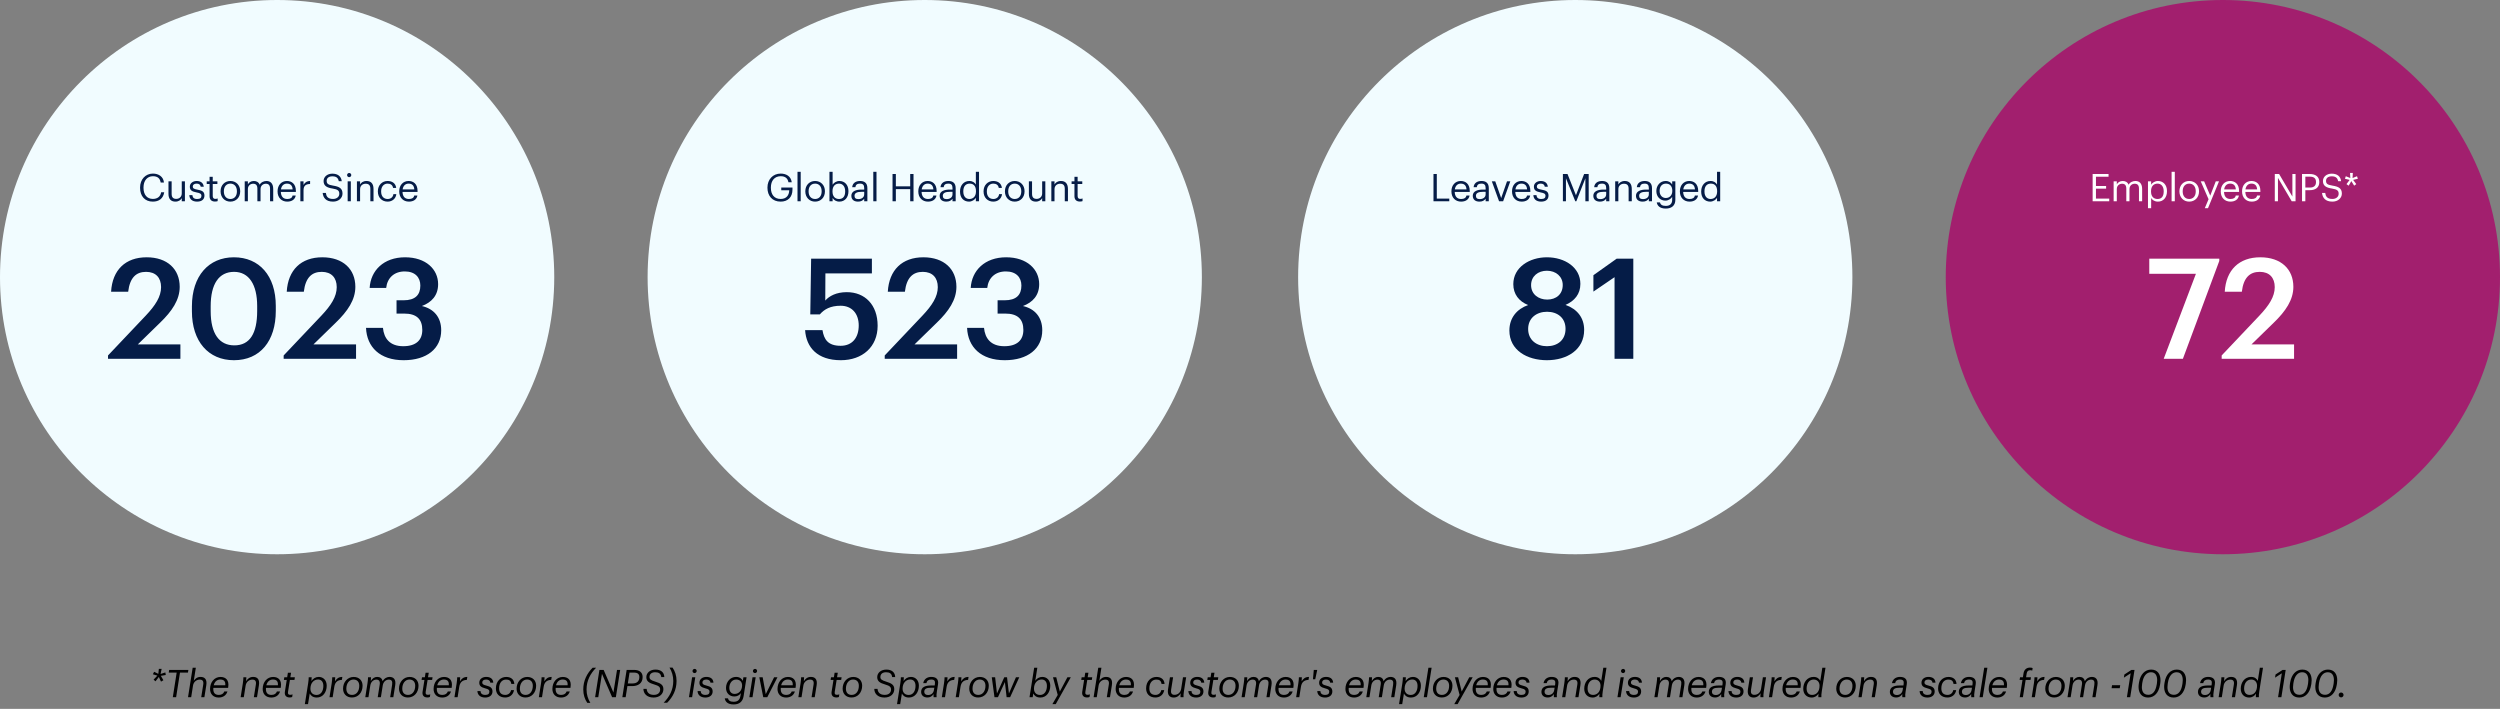
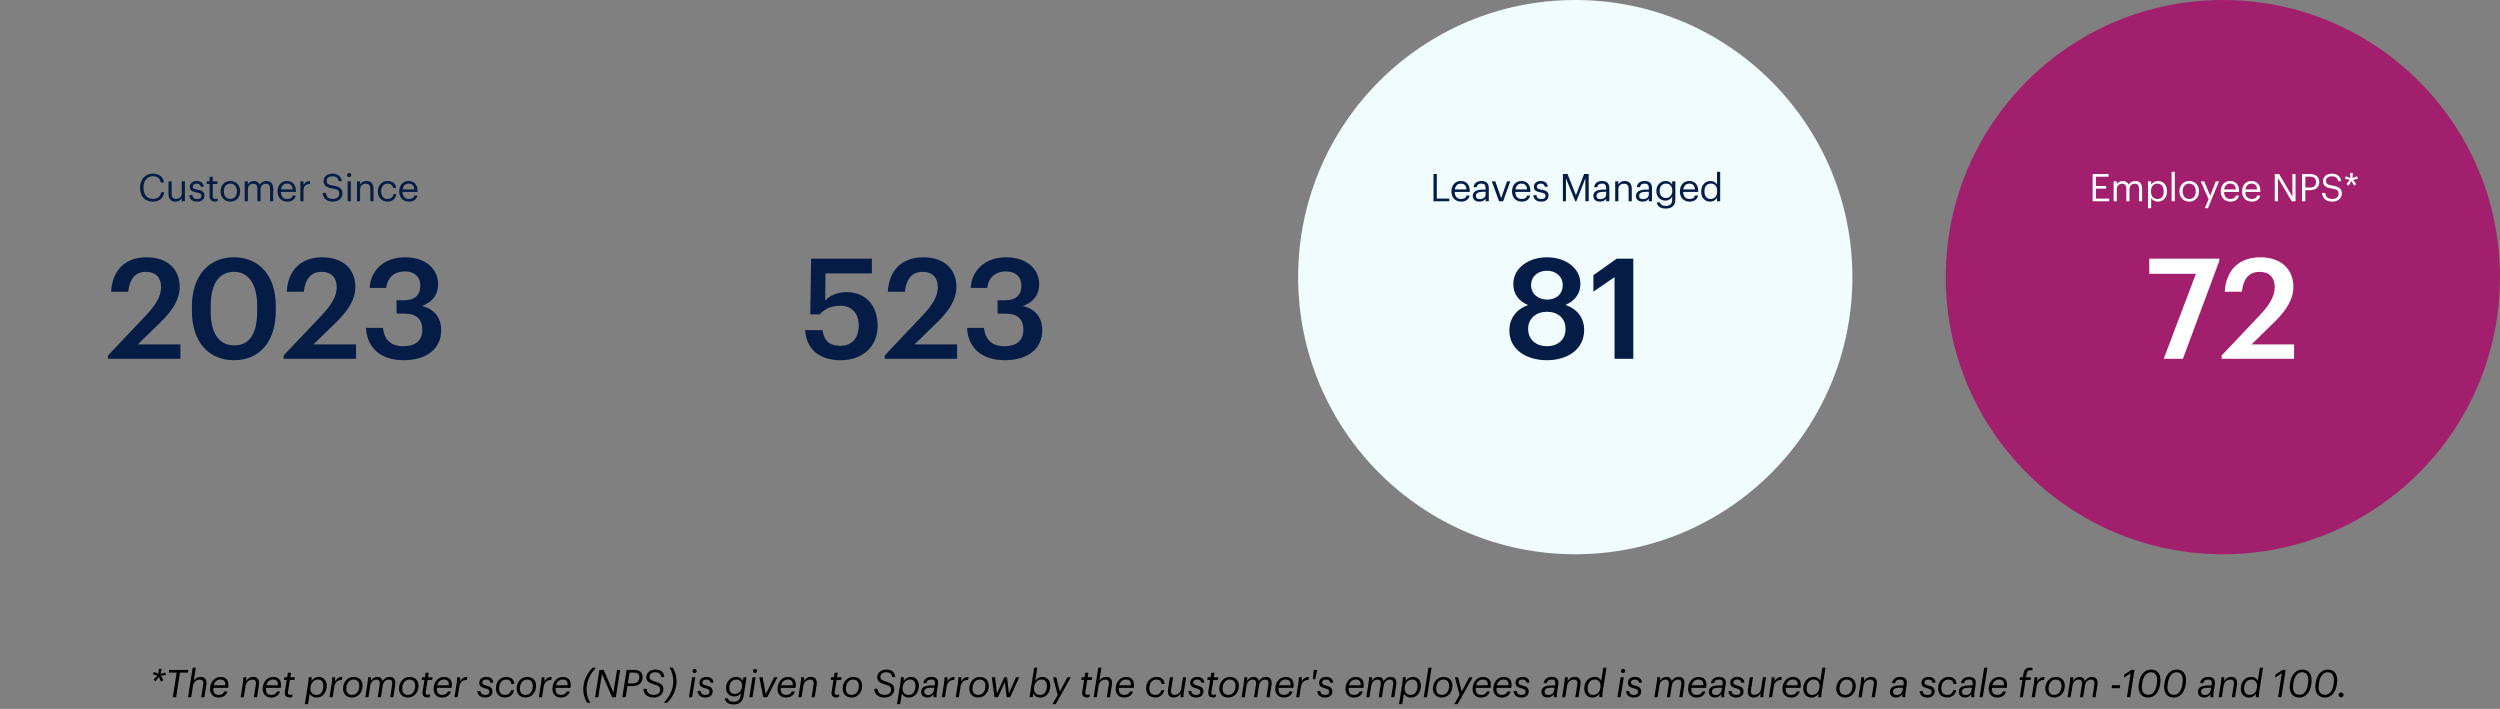
<svg xmlns="http://www.w3.org/2000/svg" width="857" height="243" viewBox="0 0 857 243" fill="none">
  <rect x="0" y="0" width="857" height="243" fill="#808080" stroke="none" />
-   <circle cx="95" cy="95" r="95" fill="#F1FCFF" />
-   <circle cx="317" cy="95" r="95" fill="#F1FCFF" />
  <circle cx="540" cy="95" r="95" fill="#F1FCFF" />
  <circle cx="762" cy="95" r="95" fill="#A21F6E" />
  <path d="M37.026 123V121.848L49.986 108.168C53.25 104.712 55.218 101.688 55.218 98.424C55.218 95.208 53.394 93.192 50.082 93.192C46.674 93.192 44.514 95.16 43.938 100.008H38.082C38.514 92.52 43.026 88.2 50.274 88.2C57.378 88.2 61.602 92.28 61.602 98.328C61.602 102.792 58.962 106.68 54.882 110.616L47.25 118.056H61.842V123H37.026ZM80.19 123.48C71.454 123.48 65.79 117.048 65.79 106.728V105C65.79 94.584 71.55 88.2 80.19 88.2C88.878 88.2 94.542 94.536 94.542 104.856V106.584C94.542 116.904 89.166 123.48 80.19 123.48ZM80.334 118.392C85.614 118.392 88.158 114.36 88.158 106.584V104.904C88.158 97.608 85.374 93.192 80.238 93.192C75.054 93.192 72.222 97.32 72.222 104.952V106.68C72.222 114.456 75.198 118.392 80.334 118.392ZM97.238 123V121.848L110.198 108.168C113.462 104.712 115.43 101.688 115.43 98.424C115.43 95.208 113.606 93.192 110.294 93.192C106.886 93.192 104.726 95.16 104.15 100.008H98.294C98.726 92.52 103.238 88.2 110.486 88.2C117.59 88.2 121.814 92.28 121.814 98.328C121.814 102.792 119.174 106.68 115.094 110.616L107.462 118.056H122.054V123H97.238ZM138.38 123.48C130.22 123.48 125.756 118.968 125.468 112.392H131.276C131.612 115.992 133.628 118.68 138.236 118.68C142.7 118.68 144.764 116.52 144.764 113.112C144.764 109.368 142.748 107.496 138.572 107.496H135.932V102.936H138.38C142.316 102.936 144.092 101.112 144.092 97.896C144.092 95.112 142.316 93.048 138.764 93.048C135.116 93.048 132.764 95.256 132.38 98.712H126.716C127.052 92.76 131.516 88.2 138.86 88.2C146.012 88.2 150.188 92.328 150.188 97.416C150.188 101.304 147.932 103.656 144.62 104.904C148.604 105.816 151.244 108.648 151.244 113.208C151.244 119.544 146.252 123.48 138.38 123.48Z" fill="#051C47" />
  <path d="M52.384 69.118C49.677 69.118 48.016 67.26 48.016 64.383V64.278C48.016 61.506 49.873 59.505 52.41 59.505C54.359 59.505 56.007 60.538 56.203 62.565H55.079C54.843 61.139 54.019 60.407 52.424 60.407C50.488 60.407 49.193 61.911 49.193 64.265V64.37C49.193 66.75 50.396 68.189 52.41 68.189C53.941 68.189 55 67.417 55.236 65.9H56.295C55.968 68.058 54.477 69.118 52.384 69.118ZM60.133 69.118C58.773 69.118 57.753 68.372 57.753 66.489V62.16H58.839V66.436C58.839 67.64 59.349 68.176 60.421 68.176C61.389 68.176 62.305 67.535 62.305 66.306V62.16H63.39V69H62.305V67.914C61.991 68.555 61.232 69.118 60.133 69.118ZM67.572 69.118C65.937 69.118 64.956 68.294 64.891 66.894H65.95C66.029 67.705 66.46 68.215 67.559 68.215C68.592 68.215 69.05 67.862 69.05 67.13C69.05 66.41 68.514 66.175 67.454 65.979C65.676 65.652 65.074 65.155 65.074 63.965C65.074 62.696 66.317 62.042 67.389 62.042C68.619 62.042 69.678 62.539 69.861 64.017H68.815C68.658 63.271 68.239 62.944 67.376 62.944C66.591 62.944 66.081 63.337 66.081 63.925C66.081 64.54 66.421 64.788 67.677 65.011C69.089 65.272 70.084 65.586 70.084 67.038C70.084 68.281 69.233 69.118 67.572 69.118ZM73.686 69.092C72.444 69.092 71.842 68.359 71.842 67.287V63.075H70.861V62.16H71.842V60.603H72.928V62.16H74.523V63.075H72.928V67.182C72.928 67.849 73.229 68.176 73.778 68.176C74.118 68.176 74.38 68.124 74.615 68.032V68.948C74.393 69.026 74.131 69.092 73.686 69.092ZM78.963 69.118C77.015 69.118 75.615 67.64 75.615 65.639V65.534C75.615 63.48 77.041 62.042 78.977 62.042C80.912 62.042 82.338 63.468 82.338 65.521V65.626C82.338 67.692 80.912 69.118 78.963 69.118ZM78.977 68.215C80.35 68.215 81.213 67.182 81.213 65.639V65.547C81.213 63.965 80.337 62.944 78.977 62.944C77.603 62.944 76.74 63.965 76.74 65.534V65.639C76.74 67.195 77.59 68.215 78.977 68.215ZM83.888 69V62.16H84.974V63.206C85.287 62.565 86.033 62.042 87.014 62.042C87.89 62.042 88.662 62.408 89.015 63.324C89.486 62.434 90.506 62.042 91.356 62.042C92.586 62.042 93.658 62.774 93.658 64.762V69H92.573V64.684C92.573 63.48 92.063 62.983 91.121 62.983C90.231 62.983 89.316 63.585 89.316 64.815V69H88.23V64.684C88.23 63.48 87.72 62.983 86.778 62.983C85.889 62.983 84.974 63.585 84.974 64.815V69H83.888ZM98.46 69.118C96.525 69.118 95.151 67.757 95.151 65.652V65.547C95.151 63.48 96.472 62.042 98.356 62.042C99.938 62.042 101.429 62.997 101.429 65.442V65.796H96.276C96.328 67.352 97.074 68.215 98.473 68.215C99.533 68.215 100.148 67.823 100.291 67.025H101.377C101.142 68.398 100.004 69.118 98.46 69.118ZM96.315 64.919H100.318C100.213 63.507 99.481 62.944 98.356 62.944C97.244 62.944 96.499 63.703 96.315 64.919ZM102.964 69V62.16H104.05V63.389C104.482 62.617 105.07 62.081 106.3 62.042V63.062C104.926 63.127 104.05 63.559 104.05 65.246V69H102.964ZM114.181 69.118C111.683 69.118 110.781 67.744 110.611 66.149H111.709C111.853 67.26 112.298 68.202 114.181 68.202C115.385 68.202 116.313 67.496 116.313 66.436C116.313 65.377 115.829 64.932 114.051 64.645C112.089 64.344 110.925 63.729 110.925 62.068C110.925 60.629 112.167 59.531 113.933 59.531C115.803 59.531 116.967 60.446 117.15 62.107H116.13C115.908 60.93 115.228 60.446 113.933 60.446C112.651 60.446 111.984 61.087 111.984 61.963C111.984 62.879 112.324 63.35 114.234 63.638C116.313 63.965 117.412 64.592 117.412 66.358C117.412 67.927 116.039 69.118 114.181 69.118ZM119.7 60.734C119.308 60.734 118.981 60.407 118.981 60.014C118.981 59.622 119.308 59.295 119.7 59.295C120.093 59.295 120.42 59.622 120.42 60.014C120.42 60.407 120.093 60.734 119.7 60.734ZM119.177 69V62.16H120.263V69H119.177ZM122.354 69V62.16H123.439V63.245C123.753 62.604 124.512 62.042 125.637 62.042C127.049 62.042 128.043 62.813 128.043 64.802V69H126.958V64.723C126.958 63.52 126.448 62.983 125.349 62.983C124.342 62.983 123.439 63.624 123.439 64.854V69H122.354ZM132.878 69.118C130.969 69.118 129.53 67.77 129.53 65.652V65.547C129.53 63.454 131.021 62.042 132.852 62.042C134.278 62.042 135.612 62.696 135.821 64.435H134.748C134.578 63.35 133.794 62.944 132.852 62.944C131.609 62.944 130.655 63.938 130.655 65.547V65.652C130.655 67.326 131.57 68.215 132.891 68.215C133.859 68.215 134.735 67.653 134.853 66.541H135.86C135.716 68.019 134.526 69.118 132.878 69.118ZM140.167 69.118C138.232 69.118 136.858 67.757 136.858 65.652V65.547C136.858 63.48 138.179 62.042 140.063 62.042C141.645 62.042 143.136 62.997 143.136 65.442V65.796H137.983C138.035 67.352 138.781 68.215 140.18 68.215C141.24 68.215 141.855 67.823 141.998 67.025H143.084C142.849 68.398 141.711 69.118 140.167 69.118ZM138.022 64.919H142.025C141.92 63.507 141.188 62.944 140.063 62.944C138.951 62.944 138.205 63.703 138.022 64.919Z" fill="#051C47" />
-   <path d="M267.607 69.118C264.729 69.118 263.081 67.117 263.081 64.383V64.278C263.081 61.545 264.926 59.505 267.607 59.505C269.464 59.505 271.125 60.368 271.413 62.473H270.275C270.013 60.982 268.993 60.407 267.633 60.407C265.488 60.407 264.259 61.976 264.259 64.265V64.37C264.259 66.685 265.41 68.202 267.607 68.202C269.634 68.202 270.511 66.881 270.55 65.22H267.816V64.278H271.661V64.972C271.661 67.679 270 69.118 267.607 69.118ZM273.383 69V58.89H274.481V69H273.383ZM279.41 69.118C277.462 69.118 276.062 67.64 276.062 65.639V65.534C276.062 63.48 277.488 62.042 279.424 62.042C281.359 62.042 282.785 63.468 282.785 65.521V65.626C282.785 67.692 281.359 69.118 279.41 69.118ZM279.424 68.215C280.797 68.215 281.66 67.182 281.66 65.639V65.547C281.66 63.965 280.784 62.944 279.424 62.944C278.05 62.944 277.187 63.965 277.187 65.534V65.639C277.187 67.195 278.037 68.215 279.424 68.215ZM287.736 69.118C286.624 69.118 285.813 68.555 285.421 67.875V69H284.335V58.89H285.421V63.31C285.813 62.644 286.742 62.042 287.736 62.042C289.527 62.042 290.848 63.35 290.848 65.482V65.586C290.848 67.679 289.619 69.118 287.736 69.118ZM287.631 68.215C288.991 68.215 289.724 67.3 289.724 65.639V65.534C289.724 63.807 288.769 62.944 287.618 62.944C286.349 62.944 285.381 63.781 285.381 65.534V65.639C285.381 67.391 286.297 68.215 287.631 68.215ZM294.118 69.118C292.849 69.118 291.842 68.503 291.842 67.103C291.842 65.521 293.516 64.985 295.269 64.985H296.25V64.488C296.25 63.402 295.831 62.944 294.785 62.944C293.843 62.944 293.32 63.337 293.215 64.174H292.13C292.273 62.617 293.516 62.042 294.837 62.042C296.145 62.042 297.335 62.578 297.335 64.488V69H296.25V68.137C295.739 68.778 295.125 69.118 294.118 69.118ZM294.222 68.254C295.373 68.254 296.25 67.666 296.25 66.606V65.756H295.308C293.935 65.756 292.927 66.096 292.927 67.103C292.927 67.81 293.268 68.254 294.222 68.254ZM299.363 69V58.89H300.462V69H299.363ZM305.962 69V59.648H307.099V63.886H312.017V59.648H313.155V69H312.017V64.841H307.099V69H305.962ZM318.105 69.118C316.17 69.118 314.796 67.757 314.796 65.652V65.547C314.796 63.48 316.117 62.042 318.001 62.042C319.583 62.042 321.074 62.997 321.074 65.442V65.796H315.921C315.973 67.352 316.719 68.215 318.118 68.215C319.178 68.215 319.792 67.823 319.936 67.025H321.022C320.786 68.398 319.649 69.118 318.105 69.118ZM315.96 64.919H319.963C319.858 63.507 319.125 62.944 318.001 62.944C316.889 62.944 316.143 63.703 315.96 64.919ZM324.386 69.118C323.118 69.118 322.111 68.503 322.111 67.103C322.111 65.521 323.785 64.985 325.537 64.985H326.518V64.488C326.518 63.402 326.1 62.944 325.054 62.944C324.112 62.944 323.589 63.337 323.484 64.174H322.398C322.542 62.617 323.785 62.042 325.106 62.042C326.414 62.042 327.604 62.578 327.604 64.488V69H326.518V68.137C326.008 68.778 325.394 69.118 324.386 69.118ZM324.491 68.254C325.642 68.254 326.518 67.666 326.518 66.606V65.756H325.577C324.203 65.756 323.196 66.096 323.196 67.103C323.196 67.81 323.536 68.254 324.491 68.254ZM332.182 69.118C330.39 69.118 329.096 67.849 329.096 65.717V65.612C329.096 63.52 330.403 62.042 332.287 62.042C333.425 62.042 334.131 62.591 334.523 63.258V58.89H335.609V69H334.523V67.823C334.131 68.49 333.176 69.118 332.182 69.118ZM332.3 68.215C333.569 68.215 334.563 67.378 334.563 65.626V65.521C334.563 63.768 333.726 62.944 332.391 62.944C331.031 62.944 330.22 63.899 330.22 65.56V65.665C330.22 67.391 331.149 68.215 332.3 68.215ZM340.513 69.118C338.604 69.118 337.165 67.77 337.165 65.652V65.547C337.165 63.454 338.656 62.042 340.487 62.042C341.913 62.042 343.247 62.696 343.456 64.435H342.383C342.213 63.35 341.429 62.944 340.487 62.944C339.244 62.944 338.29 63.938 338.29 65.547V65.652C338.29 67.326 339.205 68.215 340.526 68.215C341.494 68.215 342.37 67.653 342.488 66.541H343.495C343.351 68.019 342.161 69.118 340.513 69.118ZM347.842 69.118C345.893 69.118 344.493 67.64 344.493 65.639V65.534C344.493 63.48 345.919 62.042 347.855 62.042C349.79 62.042 351.216 63.468 351.216 65.521V65.626C351.216 67.692 349.79 69.118 347.842 69.118ZM347.855 68.215C349.228 68.215 350.091 67.182 350.091 65.639V65.547C350.091 63.965 349.215 62.944 347.855 62.944C346.481 62.944 345.618 63.965 345.618 65.534V65.639C345.618 67.195 346.468 68.215 347.855 68.215ZM355.081 69.118C353.721 69.118 352.701 68.372 352.701 66.489V62.16H353.786V66.436C353.786 67.64 354.296 68.176 355.369 68.176C356.337 68.176 357.252 67.535 357.252 66.306V62.16H358.338V69H357.252V67.914C356.938 68.555 356.18 69.118 355.081 69.118ZM360.401 69V62.16H361.487V63.245C361.801 62.604 362.559 62.042 363.684 62.042C365.097 62.042 366.091 62.813 366.091 64.802V69H365.005V64.723C365.005 63.52 364.495 62.983 363.396 62.983C362.389 62.983 361.487 63.624 361.487 64.854V69H360.401ZM370.167 69.092C368.924 69.092 368.323 68.359 368.323 67.287V63.075H367.342V62.16H368.323V60.603H369.408V62.16H371.004V63.075H369.408V67.182C369.408 67.849 369.709 68.176 370.258 68.176C370.598 68.176 370.86 68.124 371.095 68.032V68.948C370.873 69.026 370.612 69.092 370.167 69.092Z" fill="#051C47" />
  <path d="M491.398 69V59.648H492.536V68.071H496.813V69H491.398ZM500.859 69.118C498.924 69.118 497.55 67.757 497.55 65.652V65.547C497.55 63.48 498.871 62.042 500.755 62.042C502.337 62.042 503.828 62.997 503.828 65.442V65.796H498.675C498.728 67.352 499.473 68.215 500.873 68.215C501.932 68.215 502.547 67.823 502.691 67.025H503.776C503.541 68.398 502.403 69.118 500.859 69.118ZM498.714 64.919H502.717C502.612 63.507 501.88 62.944 500.755 62.944C499.643 62.944 498.898 63.703 498.714 64.919ZM507.141 69.118C505.872 69.118 504.865 68.503 504.865 67.103C504.865 65.521 506.539 64.985 508.292 64.985H509.273V64.488C509.273 63.402 508.854 62.944 507.808 62.944C506.866 62.944 506.343 63.337 506.238 64.174H505.153C505.297 62.617 506.539 62.042 507.86 62.042C509.168 62.042 510.358 62.578 510.358 64.488V69H509.273V68.137C508.763 68.778 508.148 69.118 507.141 69.118ZM507.245 68.254C508.396 68.254 509.273 67.666 509.273 66.606V65.756H508.331C506.958 65.756 505.95 66.096 505.95 67.103C505.95 67.81 506.291 68.254 507.245 68.254ZM513.882 69L511.397 62.16H512.574L514.601 67.901L516.602 62.16H517.727L515.268 69H513.882ZM521.632 69.118C519.696 69.118 518.322 67.757 518.322 65.652V65.547C518.322 63.48 519.643 62.042 521.527 62.042C523.109 62.042 524.601 62.997 524.601 65.442V65.796H519.447C519.5 67.352 520.245 68.215 521.645 68.215C522.704 68.215 523.319 67.823 523.463 67.025H524.548C524.313 68.398 523.175 69.118 521.632 69.118ZM519.487 64.919H523.489C523.384 63.507 522.652 62.944 521.527 62.944C520.415 62.944 519.67 63.703 519.487 64.919ZM528.318 69.118C526.683 69.118 525.702 68.294 525.637 66.894H526.696C526.775 67.705 527.206 68.215 528.305 68.215C529.338 68.215 529.796 67.862 529.796 67.13C529.796 66.41 529.26 66.175 528.2 65.979C526.422 65.652 525.82 65.155 525.82 63.965C525.82 62.696 527.063 62.042 528.135 62.042C529.365 62.042 530.424 62.539 530.607 64.017H529.561C529.404 63.271 528.985 62.944 528.122 62.944C527.337 62.944 526.827 63.337 526.827 63.925C526.827 64.54 527.167 64.788 528.423 65.011C529.835 65.272 530.829 65.586 530.829 67.038C530.829 68.281 529.979 69.118 528.318 69.118ZM535.762 69V59.648H537.344L540.235 66.933L543.034 59.648H544.603V69H543.466V61.126L540.366 69H540.013L536.808 61.126V69H535.762ZM548.468 69.118C547.199 69.118 546.192 68.503 546.192 67.103C546.192 65.521 547.866 64.985 549.619 64.985H550.6V64.488C550.6 63.402 550.181 62.944 549.135 62.944C548.193 62.944 547.67 63.337 547.565 64.174H546.48C546.623 62.617 547.866 62.042 549.187 62.042C550.495 62.042 551.685 62.578 551.685 64.488V69H550.6V68.137C550.089 68.778 549.475 69.118 548.468 69.118ZM548.572 68.254C549.723 68.254 550.6 67.666 550.6 66.606V65.756H549.658C548.285 65.756 547.277 66.096 547.277 67.103C547.277 67.81 547.617 68.254 548.572 68.254ZM553.687 69V62.16H554.772V63.245C555.086 62.604 555.845 62.042 556.97 62.042C558.382 62.042 559.376 62.813 559.376 64.802V69H558.291V64.723C558.291 63.52 557.781 62.983 556.682 62.983C555.675 62.983 554.772 63.624 554.772 64.854V69H553.687ZM563.086 69.118C561.818 69.118 560.81 68.503 560.81 67.103C560.81 65.521 562.485 64.985 564.237 64.985H565.218V64.488C565.218 63.402 564.8 62.944 563.753 62.944C562.812 62.944 562.288 63.337 562.184 64.174H561.098C561.242 62.617 562.485 62.042 563.806 62.042C565.114 62.042 566.304 62.578 566.304 64.488V69H565.218V68.137C564.708 68.778 564.093 69.118 563.086 69.118ZM563.191 68.254C564.342 68.254 565.218 67.666 565.218 66.606V65.756H564.276C562.903 65.756 561.896 66.096 561.896 67.103C561.896 67.81 562.236 68.254 563.191 68.254ZM571.039 71.498C569.012 71.498 568.122 70.543 567.939 69.392H569.051C569.208 70.177 569.862 70.583 571.026 70.583C572.373 70.583 573.223 69.942 573.223 68.477V67.483C572.831 68.15 571.902 68.778 570.908 68.778C569.116 68.778 567.795 67.417 567.795 65.534V65.442C567.795 63.585 569.103 62.042 570.987 62.042C572.125 62.042 572.831 62.591 573.223 63.258V62.16H574.309V68.542C574.296 70.53 572.949 71.498 571.039 71.498ZM571.026 67.875C572.295 67.875 573.262 66.986 573.262 65.456V65.364C573.262 63.834 572.425 62.944 571.091 62.944C569.731 62.944 568.92 63.951 568.92 65.39V65.495C568.92 66.986 569.875 67.875 571.026 67.875ZM579.174 69.118C577.238 69.118 575.865 67.757 575.865 65.652V65.547C575.865 63.48 577.186 62.042 579.069 62.042C580.652 62.042 582.143 62.997 582.143 65.442V65.796H576.989C577.042 67.352 577.787 68.215 579.187 68.215C580.246 68.215 580.861 67.823 581.005 67.025H582.09C581.855 68.398 580.717 69.118 579.174 69.118ZM577.029 64.919H581.031C580.926 63.507 580.194 62.944 579.069 62.944C577.957 62.944 577.212 63.703 577.029 64.919ZM586.254 69.118C584.462 69.118 583.168 67.849 583.168 65.717V65.612C583.168 63.52 584.475 62.042 586.359 62.042C587.497 62.042 588.203 62.591 588.595 63.258V58.89H589.681V69H588.595V67.823C588.203 68.49 587.248 69.118 586.254 69.118ZM586.372 68.215C587.641 68.215 588.635 67.378 588.635 65.626V65.521C588.635 63.768 587.798 62.944 586.464 62.944C585.103 62.944 584.292 63.899 584.292 65.56V65.665C584.292 67.391 585.221 68.215 586.372 68.215Z" fill="#051C47" />
  <path d="M717.356 69V59.648H722.81V60.577H718.494V63.755H721.973V64.684H718.494V68.071H723.046V69H717.356ZM724.555 69V62.16H725.641V63.206C725.954 62.565 726.7 62.042 727.681 62.042C728.557 62.042 729.329 62.408 729.682 63.324C730.153 62.434 731.173 62.042 732.023 62.042C733.253 62.042 734.325 62.774 734.325 64.762V69H733.24V64.684C733.24 63.48 732.73 62.983 731.788 62.983C730.898 62.983 729.983 63.585 729.983 64.815V69H728.897V64.684C728.897 63.48 728.387 62.983 727.446 62.983C726.556 62.983 725.641 63.585 725.641 64.815V69H724.555ZM736.328 71.38V62.16H737.414V63.31C737.806 62.644 738.735 62.042 739.729 62.042C741.521 62.042 742.842 63.35 742.842 65.482V65.586C742.842 67.679 741.612 69.118 739.729 69.118C738.604 69.118 737.806 68.555 737.414 67.875V71.38H736.328ZM739.624 68.215C740.985 68.215 741.717 67.3 741.717 65.639V65.534C741.717 63.807 740.762 62.944 739.611 62.944C738.343 62.944 737.375 63.781 737.375 65.534V65.639C737.375 67.391 738.29 68.215 739.624 68.215ZM744.424 69V58.89H745.522V69H744.424ZM750.452 69.118C748.503 69.118 747.103 67.64 747.103 65.639V65.534C747.103 63.48 748.529 62.042 750.465 62.042C752.4 62.042 753.826 63.468 753.826 65.521V65.626C753.826 67.692 752.4 69.118 750.452 69.118ZM750.465 68.215C751.838 68.215 752.701 67.182 752.701 65.639V65.547C752.701 63.965 751.825 62.944 750.465 62.944C749.091 62.944 748.228 63.965 748.228 65.534V65.639C748.228 67.195 749.078 68.215 750.465 68.215ZM755.799 71.38L757.094 68.294L754.413 62.16H755.577L757.67 67.064L759.566 62.16H760.678L756.898 71.38H755.799ZM764.584 69.118C762.648 69.118 761.275 67.757 761.275 65.652V65.547C761.275 63.48 762.596 62.042 764.479 62.042C766.062 62.042 767.553 62.997 767.553 65.442V65.796H762.4C762.452 67.352 763.197 68.215 764.597 68.215C765.656 68.215 766.271 67.823 766.415 67.025H767.501C767.265 68.398 766.127 69.118 764.584 69.118ZM762.439 64.919H766.441C766.337 63.507 765.604 62.944 764.479 62.944C763.368 62.944 762.622 63.703 762.439 64.919ZM771.887 69.118C769.951 69.118 768.578 67.757 768.578 65.652V65.547C768.578 63.48 769.899 62.042 771.782 62.042C773.365 62.042 774.856 62.997 774.856 65.442V65.796H769.703C769.755 67.352 770.5 68.215 771.9 68.215C772.959 68.215 773.574 67.823 773.718 67.025H774.804C774.568 68.398 773.43 69.118 771.887 69.118ZM769.742 64.919H773.744C773.639 63.507 772.907 62.944 771.782 62.944C770.67 62.944 769.925 63.703 769.742 64.919ZM779.8 69V59.648H781.278L785.829 67.378V59.648H786.915V69H785.607L780.885 60.982V69H779.8ZM789.134 69V59.648H791.789C793.581 59.648 795.059 60.433 795.059 62.382V62.434C795.059 64.422 793.568 65.194 791.789 65.194H790.272V69H789.134ZM790.272 64.291H791.867C793.201 64.291 793.921 63.638 793.921 62.434V62.382C793.921 61.061 793.136 60.564 791.867 60.564H790.272V64.291ZM799.56 69.118C797.062 69.118 796.159 67.744 795.989 66.149H797.088C797.232 67.26 797.677 68.202 799.56 68.202C800.763 68.202 801.692 67.496 801.692 66.436C801.692 65.377 801.208 64.932 799.429 64.645C797.467 64.344 796.303 63.729 796.303 62.068C796.303 60.629 797.546 59.531 799.312 59.531C801.182 59.531 802.346 60.446 802.529 62.107H801.509C801.287 60.93 800.606 60.446 799.312 60.446C798.03 60.446 797.363 61.087 797.363 61.963C797.363 62.879 797.703 63.35 799.612 63.638C801.692 63.965 802.791 64.592 802.791 66.358C802.791 67.927 801.417 69.118 799.56 69.118ZM805.121 63.651L804.376 63.114L805.461 61.663L803.853 61.283L804.14 60.407L805.684 61.035L805.592 59.282H806.547L806.455 61.035L807.986 60.407L808.273 61.283L806.652 61.663L807.737 63.114L807.005 63.651L806.037 62.081L805.121 63.651Z" fill="white" />
  <path d="M288.229 123.48C280.165 123.48 276.373 119.064 275.989 113.16H281.941C282.469 116.328 283.765 118.536 288.181 118.536C292.117 118.536 294.373 115.8 294.373 111.576C294.373 107.448 291.973 104.808 288.181 104.808C284.677 104.808 282.565 106.008 281.029 107.784H277.765L278.053 88.68H298.885V93.72H282.949L282.901 103.032C284.245 101.496 286.645 100.152 290.293 100.152C296.485 100.152 300.853 104.472 300.853 111.672C300.853 118.92 295.621 123.48 288.229 123.48ZM303.283 123V121.848L316.243 108.168C319.507 104.712 321.475 101.688 321.475 98.424C321.475 95.208 319.651 93.192 316.339 93.192C312.931 93.192 310.771 95.16 310.195 100.008H304.339C304.771 92.52 309.283 88.2 316.531 88.2C323.635 88.2 327.859 92.28 327.859 98.328C327.859 102.792 325.219 106.68 321.139 110.616L313.507 118.056H328.099V123H303.283ZM344.425 123.48C336.265 123.48 331.801 118.968 331.513 112.392H337.321C337.657 115.992 339.673 118.68 344.281 118.68C348.745 118.68 350.809 116.52 350.809 113.112C350.809 109.368 348.793 107.496 344.617 107.496H341.977V102.936H344.425C348.361 102.936 350.137 101.112 350.137 97.896C350.137 95.112 348.361 93.048 344.809 93.048C341.161 93.048 338.809 95.256 338.425 98.712H332.761C333.097 92.76 337.561 88.2 344.905 88.2C352.057 88.2 356.233 92.328 356.233 97.416C356.233 101.304 353.977 103.656 350.665 104.904C354.649 105.816 357.289 108.648 357.289 113.208C357.289 119.544 352.297 123.48 344.425 123.48Z" fill="#051C47" />
  <path d="M530.281 123.48C523.465 123.48 517.417 120.024 517.417 113.304C517.417 108.936 520.009 105.912 523.849 104.568C520.681 103.32 518.761 100.824 518.761 97.416C518.761 91.608 524.329 88.2 530.281 88.2C536.425 88.2 541.753 91.656 541.753 97.32C541.753 100.824 539.737 103.176 536.665 104.52C540.697 105.96 543.049 108.936 543.049 113.112C543.049 119.88 537.193 123.48 530.281 123.48ZM530.377 102.696C533.497 102.696 535.705 100.824 535.705 97.704C535.705 94.776 533.353 92.808 530.281 92.808C527.257 92.808 524.857 94.68 524.857 97.752C524.857 100.872 527.401 102.696 530.377 102.696ZM530.281 118.68C533.929 118.68 536.665 116.568 536.665 112.728C536.665 108.936 533.881 106.872 530.329 106.872C526.825 106.872 523.849 108.936 523.849 112.776C523.849 116.616 526.825 118.68 530.281 118.68ZM553.466 123V95.016L546.218 99.96V94.344L554.186 88.68H559.898V123H553.466Z" fill="#051C47" />
  <path d="M741.717 123L752.757 93.864H736.773V88.68H760.773V89.448L748.293 123H741.717ZM761.589 123V121.848L774.549 108.168C777.813 104.712 779.781 101.688 779.781 98.424C779.781 95.208 777.957 93.192 774.645 93.192C771.237 93.192 769.077 95.16 768.501 100.008H762.645C763.077 92.52 767.589 88.2 774.837 88.2C781.941 88.2 786.165 92.28 786.165 98.328C786.165 102.792 783.525 106.68 779.445 110.616L771.813 118.056H786.405V123H761.589Z" fill="white" />
  <path d="M53.306 233.559L52.652 232.984L53.947 231.61L52.404 231.139L52.835 230.289L54.274 230.995L54.457 229.282H55.412L55.046 231.035L56.681 230.512L56.825 231.388L55.137 231.676L56.014 233.18L55.19 233.664L54.457 232.055L53.306 233.559ZM59.239 239L60.56 230.577H57.84L57.997 229.648H64.576L64.419 230.577H61.698L60.377 239H59.239ZM64.452 239L66.048 228.89H67.133L66.427 233.376C66.832 232.709 67.617 232.042 68.729 232.042C70.155 232.042 71.044 232.84 70.717 234.906L70.063 239H68.978L69.671 234.658C69.854 233.52 69.435 232.97 68.494 232.97C67.356 232.97 66.375 233.729 66.165 235.024L65.538 239H64.452ZM73.121 236.24C73.121 237.483 73.697 238.215 75.004 238.215C75.959 238.215 76.626 237.81 76.888 237.025H77.973C77.555 238.438 76.352 239.118 74.965 239.118C73.108 239.118 72.009 237.901 72.009 236.188C72.009 233.768 73.566 232.055 75.58 232.055C77.437 232.055 78.601 233.206 78.235 235.547L78.196 235.796H73.134C73.121 235.939 73.121 236.083 73.121 236.24ZM75.514 232.944C74.547 232.944 73.605 233.52 73.265 234.919H77.228C77.332 233.546 76.757 232.944 75.514 232.944ZM82.491 239L83.249 234.2C83.393 233.271 83.419 232.735 83.433 232.16H84.453C84.453 232.539 84.427 233.062 84.374 233.52C84.845 232.696 85.656 232.042 86.768 232.042C88.193 232.042 89.083 232.84 88.756 234.906L88.102 239H87.016L87.709 234.658C87.892 233.52 87.487 232.97 86.532 232.97C85.394 232.97 84.413 233.729 84.204 235.024L83.576 239H82.491ZM91.16 236.24C91.16 237.483 91.735 238.215 93.043 238.215C93.998 238.215 94.665 237.81 94.927 237.025H96.012C95.594 238.438 94.39 239.118 93.004 239.118C91.147 239.118 90.048 237.901 90.048 236.188C90.048 233.768 91.604 232.055 93.619 232.055C95.476 232.055 96.64 233.206 96.274 235.547L96.234 235.796H91.173C91.16 235.939 91.16 236.083 91.16 236.24ZM93.553 232.944C92.585 232.944 91.644 233.52 91.304 234.919H95.267C95.371 233.546 94.796 232.944 93.553 232.944ZM99.318 239.092C97.971 239.092 97.487 238.241 97.657 237.13L98.297 233.075H97.317L97.46 232.16H98.441L98.69 230.603H99.775L99.527 232.16H101.083L100.939 233.075H99.383L98.729 237.169C98.611 237.914 98.873 238.176 99.488 238.176C99.749 238.176 100.05 238.124 100.299 238.032L100.155 238.935C99.919 239.039 99.632 239.092 99.318 239.092ZM109.25 232.042C110.846 232.042 111.997 233.219 111.997 235.05C111.997 237.247 110.728 239.118 108.583 239.118C107.197 239.118 106.478 238.385 106.177 237.718L105.588 241.38H104.503L105.64 234.2C105.784 233.271 105.811 232.735 105.824 232.16H106.844C106.844 232.539 106.818 233.062 106.765 233.494C107.249 232.617 108.243 232.042 109.25 232.042ZM108.518 238.228C110.009 238.228 110.846 236.894 110.846 235.115C110.846 233.716 110.153 232.931 109.041 232.931C107.563 232.931 106.412 234.135 106.412 236.096C106.412 237.417 107.223 238.228 108.518 238.228ZM112.951 239L113.71 234.2C113.854 233.271 113.88 232.735 113.893 232.16H114.913C114.913 232.539 114.887 233.036 114.835 233.559C115.41 232.657 116.012 232.068 117.359 232.042L117.202 233.062C115.829 233.127 114.874 233.703 114.599 235.442L114.037 239H112.951ZM120.644 239.105C118.747 239.105 117.596 237.81 117.596 236.07C117.596 233.781 119.179 232.055 121.232 232.055C123.129 232.055 124.293 233.297 124.293 235.063C124.293 237.391 122.789 239.105 120.644 239.105ZM120.696 238.215C122.239 238.215 123.155 236.868 123.155 235.089C123.155 233.794 122.475 232.944 121.167 232.944C119.702 232.944 118.721 234.291 118.721 236.07C118.721 237.365 119.362 238.215 120.696 238.215ZM125.22 239L125.978 234.2C126.122 233.271 126.148 232.735 126.161 232.16H127.182C127.182 232.539 127.168 232.997 127.116 233.454C127.6 232.591 128.385 232.042 129.287 232.042C130.242 232.042 130.961 232.473 131.158 233.533C131.759 232.434 132.753 232.042 133.525 232.042C134.833 232.042 135.814 232.8 135.474 234.932L134.833 239H133.747L134.414 234.762C134.611 233.52 134.244 232.97 133.29 232.97C132.4 232.97 131.432 233.585 131.21 234.945L130.569 239H129.483L130.164 234.684C130.347 233.546 129.941 232.97 129.026 232.97C128.097 232.97 127.155 233.651 126.946 234.945L126.305 239H125.22ZM139.822 239.105C137.926 239.105 136.775 237.81 136.775 236.07C136.775 233.781 138.357 232.055 140.411 232.055C142.307 232.055 143.471 233.297 143.471 235.063C143.471 237.391 141.967 239.105 139.822 239.105ZM139.874 238.215C141.418 238.215 142.333 236.868 142.333 235.089C142.333 233.794 141.653 232.944 140.345 232.944C138.88 232.944 137.899 234.291 137.899 236.07C137.899 237.365 138.54 238.215 139.874 238.215ZM146.517 239.092C145.17 239.092 144.686 238.241 144.856 237.13L145.497 233.075H144.516L144.66 232.16H145.641L145.889 230.603H146.975L146.726 232.16H148.283L148.139 233.075H146.582L145.928 237.169C145.811 237.914 146.072 238.176 146.687 238.176C146.949 238.176 147.249 238.124 147.498 238.032L147.354 238.935C147.119 239.039 146.831 239.092 146.517 239.092ZM149.746 236.24C149.746 237.483 150.322 238.215 151.63 238.215C152.584 238.215 153.251 237.81 153.513 237.025H154.599C154.18 238.438 152.977 239.118 151.59 239.118C149.733 239.118 148.634 237.901 148.634 236.188C148.634 233.768 150.191 232.055 152.205 232.055C154.062 232.055 155.226 233.206 154.86 235.547L154.821 235.796H149.759C149.746 235.939 149.746 236.083 149.746 236.24ZM152.14 232.944C151.172 232.944 150.23 233.52 149.89 234.919H153.853C153.958 233.546 153.382 232.944 152.14 232.944ZM155.785 239L156.544 234.2C156.688 233.271 156.714 232.735 156.727 232.16H157.747C157.747 232.539 157.721 233.036 157.669 233.559C158.244 232.657 158.846 232.068 160.193 232.042L160.036 233.062C158.663 233.127 157.708 233.703 157.433 235.442L156.871 239H155.785ZM166.323 239.118C164.505 239.118 163.681 238.071 163.655 236.894H164.714C164.766 237.627 165.146 238.215 166.362 238.215C167.317 238.215 167.762 237.797 167.762 237.09C167.762 236.502 167.408 236.24 166.375 235.979C164.845 235.599 164.296 235.063 164.296 234.03C164.296 232.722 165.447 232.042 166.676 232.042C168.01 232.042 169.017 232.63 169.096 234.017H168.075C168.036 233.363 167.5 232.944 166.65 232.944C165.8 232.944 165.316 233.324 165.316 233.964C165.316 234.488 165.63 234.749 166.702 235.011C168.062 235.351 168.821 235.782 168.821 237.038C168.821 238.294 167.853 239.118 166.323 239.118ZM173.183 239.105C171.129 239.105 169.991 237.823 169.991 235.992C169.991 233.467 171.678 232.055 173.536 232.055C175.04 232.055 176.217 232.8 176.308 234.461H175.275C175.144 233.284 174.438 232.957 173.483 232.957C172.123 232.957 171.103 234.017 171.103 235.992C171.103 237.43 171.809 238.215 173.209 238.215C174.163 238.215 175.001 237.627 175.184 236.567H176.204C175.916 238.189 174.7 239.105 173.183 239.105ZM180.137 239.105C178.24 239.105 177.089 237.81 177.089 236.07C177.089 233.781 178.672 232.055 180.725 232.055C182.622 232.055 183.786 233.297 183.786 235.063C183.786 237.391 182.282 239.105 180.137 239.105ZM180.189 238.215C181.733 238.215 182.648 236.868 182.648 235.089C182.648 233.794 181.968 232.944 180.66 232.944C179.195 232.944 178.214 234.291 178.214 236.07C178.214 237.365 178.855 238.215 180.189 238.215ZM184.713 239L185.472 234.2C185.615 233.271 185.642 232.735 185.655 232.16H186.675C186.675 232.539 186.649 233.036 186.596 233.559C187.172 232.657 187.773 232.068 189.121 232.042L188.964 233.062C187.59 233.127 186.636 233.703 186.361 235.442L185.799 239H184.713ZM190.47 236.24C190.47 237.483 191.045 238.215 192.353 238.215C193.308 238.215 193.975 237.81 194.236 237.025H195.322C194.904 238.438 193.7 239.118 192.314 239.118C190.457 239.118 189.358 237.901 189.358 236.188C189.358 233.768 190.914 232.055 192.929 232.055C194.786 232.055 195.95 233.206 195.584 235.547L195.544 235.796H190.483C190.47 235.939 190.47 236.083 190.47 236.24ZM192.863 232.944C191.895 232.944 190.954 233.52 190.614 234.919H194.577C194.681 233.546 194.106 232.944 192.863 232.944ZM201.317 240.936C200.48 239.719 199.944 238.189 199.944 236.358C199.944 233.297 201.239 230.812 203.162 228.89H204.352C202.377 230.93 201.069 233.284 201.069 236.358C201.069 238.071 201.54 239.575 202.364 240.936H201.317ZM204.002 239L205.48 229.648H206.932L210.28 237.378L211.51 229.648H212.595L211.117 239H209.835L206.356 230.982L205.088 239H204.002ZM213.336 239L214.814 229.648H217.417C219.117 229.648 220.294 230.446 220.294 232.081C220.294 234.37 218.555 235.194 216.723 235.194H215.075L214.474 239H213.336ZM215.219 234.291H216.789C218.371 234.291 219.169 233.494 219.169 232.094C219.169 231.035 218.555 230.564 217.299 230.564H215.808L215.219 234.291ZM224.037 239.118C221.683 239.118 220.571 237.692 220.558 236.149H221.683C221.735 237.195 222.389 238.202 224.102 238.202C225.502 238.215 226.3 237.483 226.3 236.358C226.3 235.508 225.855 235.102 224.285 234.645C222.52 234.135 221.565 233.559 221.565 232.12C221.565 230.708 222.781 229.531 224.704 229.531C226.509 229.531 227.686 230.446 227.725 232.107H226.679C226.561 230.865 225.763 230.446 224.599 230.446C223.252 230.446 222.651 231.166 222.651 232.081C222.651 232.827 223.056 233.18 224.678 233.677C226.535 234.239 227.411 234.841 227.411 236.24C227.411 237.888 226.117 239.118 224.037 239.118ZM230.55 228.85C231.387 230.067 231.923 231.597 231.923 233.428C231.923 236.489 230.628 238.974 228.706 240.896H227.515C229.49 238.856 230.798 236.502 230.798 233.428C230.798 231.715 230.327 230.211 229.504 228.85H230.55ZM238.109 230.734C237.716 230.734 237.389 230.42 237.389 230.028C237.389 229.635 237.729 229.295 238.122 229.295C238.514 229.295 238.828 229.609 238.828 230.001C238.828 230.394 238.501 230.734 238.109 230.734ZM236.173 239L237.258 232.16H238.344L237.258 239H236.173ZM241.795 239.118C239.977 239.118 239.153 238.071 239.127 236.894H240.187C240.239 237.627 240.618 238.215 241.835 238.215C242.789 238.215 243.234 237.797 243.234 237.09C243.234 236.502 242.881 236.24 241.848 235.979C240.317 235.599 239.768 235.063 239.768 234.03C239.768 232.722 240.919 232.042 242.148 232.042C243.483 232.042 244.49 232.63 244.568 234.017H243.548C243.509 233.363 242.972 232.944 242.122 232.944C241.272 232.944 240.788 233.324 240.788 233.964C240.788 234.488 241.102 234.749 242.175 235.011C243.535 235.351 244.293 235.782 244.293 237.038C244.293 238.294 243.326 239.118 241.795 239.118ZM255.923 232.16L254.902 238.66C254.601 240.543 253.398 241.485 251.502 241.485C249.291 241.485 248.585 240.373 248.454 239.392H249.553C249.684 240.086 250.259 240.57 251.476 240.57C252.94 240.57 253.594 239.876 253.817 238.555L253.974 237.601C253.464 238.333 252.731 238.751 251.724 238.751C250.05 238.751 248.873 237.561 248.873 235.835C248.873 233.781 250.325 232.042 252.326 232.042C253.634 232.042 254.327 232.748 254.641 233.402L254.837 232.16H255.923ZM251.842 237.875C253.202 237.875 254.392 236.777 254.392 234.932C254.392 233.677 253.529 232.944 252.365 232.944C250.9 232.944 250.011 234.265 250.011 235.782C250.011 237.012 250.638 237.875 251.842 237.875ZM258.814 230.734C258.421 230.734 258.094 230.42 258.094 230.028C258.094 229.635 258.434 229.295 258.827 229.295C259.219 229.295 259.533 229.609 259.533 230.001C259.533 230.394 259.206 230.734 258.814 230.734ZM256.878 239L257.963 232.16H259.049L257.963 239H256.878ZM261.637 239L260.29 232.16H261.441L262.5 237.954L265.365 232.16H266.516L263.024 239H261.637ZM267.638 236.24C267.638 237.483 268.213 238.215 269.521 238.215C270.476 238.215 271.143 237.81 271.405 237.025H272.49C272.072 238.438 270.868 239.118 269.482 239.118C267.625 239.118 266.526 237.901 266.526 236.188C266.526 233.768 268.083 232.055 270.097 232.055C271.954 232.055 273.118 233.206 272.752 235.547L272.713 235.796H267.651C267.638 235.939 267.638 236.083 267.638 236.24ZM270.031 232.944C269.063 232.944 268.122 233.52 267.782 234.919H271.745C271.849 233.546 271.274 232.944 270.031 232.944ZM273.677 239L274.436 234.2C274.579 233.271 274.606 232.735 274.619 232.16H275.639C275.639 232.539 275.613 233.062 275.56 233.52C276.031 232.696 276.842 232.042 277.954 232.042C279.38 232.042 280.269 232.84 279.942 234.906L279.288 239H278.202L278.896 234.658C279.079 233.52 278.673 232.97 277.718 232.97C276.581 232.97 275.6 233.729 275.39 235.024L274.763 239H273.677ZM286.736 239.092C285.389 239.092 284.905 238.241 285.075 237.13L285.716 233.075H284.735L284.879 232.16H285.86L286.108 230.603H287.194L286.945 232.16H288.502L288.358 233.075H286.801L286.147 237.169C286.03 237.914 286.291 238.176 286.906 238.176C287.168 238.176 287.468 238.124 287.717 238.032L287.573 238.935C287.338 239.039 287.05 239.092 286.736 239.092ZM291.901 239.105C290.004 239.105 288.853 237.81 288.853 236.07C288.853 233.781 290.436 232.055 292.489 232.055C294.386 232.055 295.55 233.297 295.55 235.063C295.55 237.391 294.046 239.105 291.901 239.105ZM291.953 238.215C293.496 238.215 294.412 236.868 294.412 235.089C294.412 233.794 293.732 232.944 292.424 232.944C290.959 232.944 289.978 234.291 289.978 236.07C289.978 237.365 290.619 238.215 291.953 238.215ZM303.182 239.118C300.828 239.118 299.716 237.692 299.703 236.149H300.828C300.88 237.195 301.534 238.202 303.247 238.202C304.647 238.215 305.445 237.483 305.445 236.358C305.445 235.508 305 235.102 303.43 234.645C301.665 234.135 300.71 233.559 300.71 232.12C300.71 230.708 301.926 229.531 303.849 229.531C305.654 229.531 306.831 230.446 306.87 232.107H305.824C305.706 230.865 304.908 230.446 303.744 230.446C302.397 230.446 301.795 231.166 301.795 232.081C301.795 232.827 302.201 233.18 303.823 233.677C305.68 234.239 306.556 234.841 306.556 236.24C306.556 237.888 305.261 239.118 303.182 239.118ZM312.245 232.042C313.841 232.042 314.992 233.219 314.992 235.05C314.992 237.247 313.723 239.118 311.578 239.118C310.192 239.118 309.472 238.385 309.172 237.718L308.583 241.38H307.497L308.635 234.2C308.779 233.271 308.805 232.735 308.818 232.16H309.839C309.839 232.539 309.812 233.062 309.76 233.494C310.244 232.617 311.238 232.042 312.245 232.042ZM311.513 238.228C313.004 238.228 313.841 236.894 313.841 235.115C313.841 233.716 313.148 232.931 312.036 232.931C310.558 232.931 309.407 234.135 309.407 236.096C309.407 237.417 310.218 238.228 311.513 238.228ZM317.973 239.105C316.574 239.105 315.763 238.333 315.763 237.169C315.763 235.482 317.293 234.985 319.085 234.985H320.406L320.485 234.488C320.655 233.441 320.301 232.944 319.203 232.944C318.313 232.944 317.751 233.324 317.568 234.174H316.482C316.796 232.539 318.143 232.042 319.242 232.042C320.772 232.042 321.845 232.735 321.557 234.579L321.178 236.96C321.034 237.849 320.995 238.425 321.06 239H320.04C320.001 238.634 320.001 238.215 320.027 237.914C319.543 238.699 318.797 239.105 317.973 239.105ZM318.117 238.254C319.137 238.254 319.974 237.692 320.158 236.502L320.275 235.756H319.111C317.581 235.756 316.835 236.123 316.835 237.169C316.835 237.771 317.241 238.254 318.117 238.254ZM322.853 239L323.612 234.2C323.755 233.271 323.782 232.735 323.795 232.16H324.815C324.815 232.539 324.789 233.036 324.736 233.559C325.312 232.657 325.914 232.068 327.261 232.042L327.104 233.062C325.73 233.127 324.776 233.703 324.501 235.442L323.939 239H322.853ZM327.614 239L328.373 234.2C328.517 233.271 328.543 232.735 328.556 232.16H329.576C329.576 232.539 329.55 233.036 329.498 233.559C330.073 232.657 330.675 232.068 332.022 232.042L331.865 233.062C330.492 233.127 329.537 233.703 329.262 235.442L328.7 239H327.614ZM335.307 239.105C333.41 239.105 332.259 237.81 332.259 236.07C332.259 233.781 333.842 232.055 335.895 232.055C337.792 232.055 338.956 233.297 338.956 235.063C338.956 237.391 337.452 239.105 335.307 239.105ZM335.359 238.215C336.902 238.215 337.818 236.868 337.818 235.089C337.818 233.794 337.138 232.944 335.83 232.944C334.365 232.944 333.384 234.291 333.384 236.07C333.384 237.365 334.025 238.215 335.359 238.215ZM340.907 239L339.979 232.16H341.13L341.758 237.731L344.269 232.16H345.21L345.864 237.731L348.271 232.16H349.409L346.27 239H345.067L344.478 233.808L342.098 239H340.907ZM356.619 239.118C355.232 239.118 354.513 238.385 354.212 237.718L354.003 239H352.917L354.513 228.89H355.599L354.892 233.363C355.35 232.604 356.279 232.042 357.286 232.042C358.882 232.042 360.033 233.219 360.033 235.05C360.033 237.247 358.764 239.118 356.619 239.118ZM356.553 238.228C358.045 238.228 358.882 236.894 358.882 235.115C358.882 233.716 358.188 232.931 357.077 232.931C355.599 232.931 354.448 234.135 354.448 236.096C354.448 237.417 355.259 238.228 356.553 238.228ZM360.757 241.38L362.589 238.228L360.967 232.16H362.078L363.308 237.064L365.911 232.16H367.075L361.908 241.38H360.757ZM372.653 239.092C371.306 239.092 370.822 238.241 370.992 237.13L371.633 233.075H370.652L370.796 232.16H371.777L372.026 230.603H373.111L372.863 232.16H374.419L374.275 233.075H372.719L372.065 237.169C371.947 237.914 372.209 238.176 372.823 238.176C373.085 238.176 373.386 238.124 373.634 238.032L373.491 238.935C373.255 239.039 372.967 239.092 372.653 239.092ZM374.887 239L376.483 228.89H377.568L376.862 233.376C377.267 232.709 378.052 232.042 379.164 232.042C380.59 232.042 381.479 232.84 381.152 234.906L380.498 239H379.412L380.106 234.658C380.289 233.52 379.87 232.97 378.929 232.97C377.791 232.97 376.81 233.729 376.6 235.024L375.973 239H374.887ZM383.556 236.24C383.556 237.483 384.131 238.215 385.439 238.215C386.394 238.215 387.061 237.81 387.323 237.025H388.408C387.99 238.438 386.787 239.118 385.4 239.118C383.543 239.118 382.444 237.901 382.444 236.188C382.444 233.768 384.001 232.055 386.015 232.055C387.872 232.055 389.036 233.206 388.67 235.547L388.631 235.796H383.569C383.556 235.939 383.556 236.083 383.556 236.24ZM385.949 232.944C384.982 232.944 384.04 233.52 383.7 234.919H387.663C387.767 233.546 387.192 232.944 385.949 232.944ZM396.078 239.105C394.024 239.105 392.886 237.823 392.886 235.992C392.886 233.467 394.574 232.055 396.431 232.055C397.935 232.055 399.112 232.8 399.204 234.461H398.17C398.04 233.284 397.333 232.957 396.379 232.957C395.018 232.957 393.998 234.017 393.998 235.992C393.998 237.43 394.704 238.215 396.104 238.215C397.059 238.215 397.896 237.627 398.079 236.567H399.099C398.811 238.189 397.595 239.105 396.078 239.105ZM406.616 232.16L405.857 236.96C405.713 237.888 405.687 238.438 405.713 239H404.68C404.654 238.608 404.68 238.098 404.746 237.64C404.262 238.464 403.477 239.118 402.365 239.118C400.94 239.118 400.089 238.241 400.403 236.253L401.057 232.16H402.143L401.45 236.502C401.28 237.574 401.659 238.189 402.601 238.189C403.738 238.189 404.693 237.43 404.903 236.136L405.53 232.16H406.616ZM410.041 239.118C408.223 239.118 407.399 238.071 407.373 236.894H408.433C408.485 237.627 408.864 238.215 410.081 238.215C411.035 238.215 411.48 237.797 411.48 237.09C411.48 236.502 411.127 236.24 410.094 235.979C408.563 235.599 408.014 235.063 408.014 234.03C408.014 232.722 409.165 232.042 410.394 232.042C411.728 232.042 412.736 232.63 412.814 234.017H411.794C411.755 233.363 411.218 232.944 410.368 232.944C409.518 232.944 409.034 233.324 409.034 233.964C409.034 234.488 409.348 234.749 410.421 235.011C411.781 235.351 412.539 235.782 412.539 237.038C412.539 238.294 411.572 239.118 410.041 239.118ZM415.868 239.092C414.52 239.092 414.037 238.241 414.207 237.13L414.847 233.075H413.867L414.01 232.16H414.991L415.24 230.603H416.325L416.077 232.16H417.633L417.489 233.075H415.933L415.279 237.169C415.161 237.914 415.423 238.176 416.038 238.176C416.299 238.176 416.6 238.124 416.849 238.032L416.705 238.935C416.469 239.039 416.182 239.092 415.868 239.092ZM421.033 239.105C419.136 239.105 417.985 237.81 417.985 236.07C417.985 233.781 419.568 232.055 421.621 232.055C423.518 232.055 424.682 233.297 424.682 235.063C424.682 237.391 423.178 239.105 421.033 239.105ZM421.085 238.215C422.628 238.215 423.544 236.868 423.544 235.089C423.544 233.794 422.864 232.944 421.556 232.944C420.091 232.944 419.11 234.291 419.11 236.07C419.11 237.365 419.751 238.215 421.085 238.215ZM425.609 239L426.367 234.2C426.511 233.271 426.537 232.735 426.55 232.16H427.57C427.57 232.539 427.557 232.997 427.505 233.454C427.989 232.591 428.774 232.042 429.676 232.042C430.631 232.042 431.35 232.473 431.547 233.533C432.148 232.434 433.142 232.042 433.914 232.042C435.222 232.042 436.203 232.8 435.863 234.932L435.222 239H434.136L434.803 234.762C434.999 233.52 434.633 232.97 433.678 232.97C432.789 232.97 431.821 233.585 431.599 234.945L430.958 239H429.872L430.553 234.684C430.736 233.546 430.33 232.97 429.415 232.97C428.486 232.97 427.544 233.651 427.335 234.945L426.694 239H425.609ZM438.275 236.24C438.275 237.483 438.851 238.215 440.159 238.215C441.114 238.215 441.781 237.81 442.042 237.025H443.128C442.709 238.438 441.506 239.118 440.119 239.118C438.262 239.118 437.164 237.901 437.164 236.188C437.164 233.768 438.72 232.055 440.734 232.055C442.591 232.055 443.756 233.206 443.389 235.547L443.35 235.796H438.288C438.275 235.939 438.275 236.083 438.275 236.24ZM440.669 232.944C439.701 232.944 438.759 233.52 438.419 234.919H442.382C442.487 233.546 441.911 232.944 440.669 232.944ZM444.314 239L445.073 234.2C445.217 233.271 445.243 232.735 445.256 232.16H446.276C446.276 232.539 446.25 233.036 446.198 233.559C446.773 232.657 447.375 232.068 448.722 232.042L448.565 233.062C447.192 233.127 446.237 233.703 445.962 235.442L445.4 239H444.314ZM450.08 232.853L450.367 229.648H451.545L450.864 232.853H450.08ZM454.226 239.118C452.408 239.118 451.584 238.071 451.558 236.894H452.617C452.67 237.627 453.049 238.215 454.265 238.215C455.22 238.215 455.665 237.797 455.665 237.09C455.665 236.502 455.312 236.24 454.279 235.979C452.748 235.599 452.199 235.063 452.199 234.03C452.199 232.722 453.35 232.042 454.579 232.042C455.913 232.042 456.921 232.63 456.999 234.017H455.979C455.94 233.363 455.403 232.944 454.553 232.944C453.703 232.944 453.219 233.324 453.219 233.964C453.219 234.488 453.533 234.749 454.606 235.011C455.966 235.351 456.724 235.782 456.724 237.038C456.724 238.294 455.756 239.118 454.226 239.118ZM462.324 236.24C462.324 237.483 462.899 238.215 464.207 238.215C465.162 238.215 465.829 237.81 466.091 237.025H467.176C466.758 238.438 465.554 239.118 464.168 239.118C462.311 239.118 461.212 237.901 461.212 236.188C461.212 233.768 462.769 232.055 464.783 232.055C466.64 232.055 467.804 233.206 467.438 235.547L467.399 235.796H462.337C462.324 235.939 462.324 236.083 462.324 236.24ZM464.717 232.944C463.749 232.944 462.808 233.52 462.468 234.919H466.431C466.535 233.546 465.96 232.944 464.717 232.944ZM468.363 239L469.122 234.2C469.265 233.271 469.292 232.735 469.305 232.16H470.325C470.325 232.539 470.312 232.997 470.259 233.454C470.743 232.591 471.528 232.042 472.431 232.042C473.385 232.042 474.105 232.473 474.301 233.533C474.903 232.434 475.897 232.042 476.668 232.042C477.976 232.042 478.957 232.8 478.617 234.932L477.976 239H476.891L477.558 234.762C477.754 233.52 477.388 232.97 476.433 232.97C475.543 232.97 474.576 233.585 474.353 234.945L473.712 239H472.627L473.307 234.684C473.49 233.546 473.085 232.97 472.169 232.97C471.24 232.97 470.299 233.651 470.089 234.945L469.449 239H468.363ZM484.339 232.042C485.934 232.042 487.085 233.219 487.085 235.05C487.085 237.247 485.817 239.118 483.672 239.118C482.285 239.118 481.566 238.385 481.265 237.718L480.677 241.38H479.591L480.729 234.2C480.873 233.271 480.899 232.735 480.912 232.16H481.932C481.932 232.539 481.906 233.062 481.854 233.494C482.338 232.617 483.332 232.042 484.339 232.042ZM483.606 238.228C485.097 238.228 485.934 236.894 485.934 235.115C485.934 233.716 485.241 232.931 484.129 232.931C482.652 232.931 481.501 234.135 481.501 236.096C481.501 237.417 482.311 238.228 483.606 238.228ZM488.066 239L489.661 228.89H490.76L489.164 239H488.066ZM494.25 239.105C492.354 239.105 491.203 237.81 491.203 236.07C491.203 233.781 492.786 232.055 494.839 232.055C496.735 232.055 497.9 233.297 497.9 235.063C497.9 237.391 496.395 239.105 494.25 239.105ZM494.303 238.215C495.846 238.215 496.762 236.868 496.762 235.089C496.762 233.794 496.081 232.944 494.774 232.944C493.309 232.944 492.328 234.291 492.328 236.07C492.328 237.365 492.969 238.215 494.303 238.215ZM498.52 241.38L500.352 238.228L498.73 232.16H499.841L501.071 237.064L503.674 232.16H504.838L499.671 241.38H498.52ZM505.899 236.24C505.899 237.483 506.474 238.215 507.782 238.215C508.737 238.215 509.404 237.81 509.666 237.025H510.751C510.333 238.438 509.129 239.118 507.743 239.118C505.886 239.118 504.787 237.901 504.787 236.188C504.787 233.768 506.343 232.055 508.358 232.055C510.215 232.055 511.379 233.206 511.013 235.547L510.973 235.796H505.912C505.899 235.939 505.899 236.083 505.899 236.24ZM508.292 232.944C507.324 232.944 506.383 233.52 506.043 234.919H510.006C510.11 233.546 509.535 232.944 508.292 232.944ZM512.997 236.24C512.997 237.483 513.573 238.215 514.881 238.215C515.835 238.215 516.503 237.81 516.764 237.025H517.85C517.431 238.438 516.228 239.118 514.841 239.118C512.984 239.118 511.886 237.901 511.886 236.188C511.886 233.768 513.442 232.055 515.456 232.055C517.313 232.055 518.477 233.206 518.111 235.547L518.072 235.796H513.01C512.997 235.939 512.997 236.083 512.997 236.24ZM515.391 232.944C514.423 232.944 513.481 233.52 513.141 234.919H517.104C517.209 233.546 516.633 232.944 515.391 232.944ZM521.546 239.118C519.728 239.118 518.904 238.071 518.878 236.894H519.937C519.99 237.627 520.369 238.215 521.585 238.215C522.54 238.215 522.985 237.797 522.985 237.09C522.985 236.502 522.632 236.24 521.598 235.979C520.068 235.599 519.519 235.063 519.519 234.03C519.519 232.722 520.67 232.042 521.899 232.042C523.233 232.042 524.24 232.63 524.319 234.017H523.299C523.26 233.363 522.723 232.944 521.873 232.944C521.023 232.944 520.539 233.324 520.539 233.964C520.539 234.488 520.853 234.749 521.925 235.011C523.286 235.351 524.044 235.782 524.044 237.038C524.044 238.294 523.076 239.118 521.546 239.118ZM530.612 239.105C529.212 239.105 528.401 238.333 528.401 237.169C528.401 235.482 529.931 234.985 531.723 234.985H533.044L533.123 234.488C533.293 233.441 532.94 232.944 531.841 232.944C530.952 232.944 530.389 233.324 530.206 234.174H529.121C529.434 232.539 530.782 232.042 531.88 232.042C533.411 232.042 534.483 232.735 534.195 234.579L533.816 236.96C533.672 237.849 533.633 238.425 533.698 239H532.678C532.639 238.634 532.639 238.215 532.665 237.914C532.181 238.699 531.436 239.105 530.612 239.105ZM530.755 238.254C531.776 238.254 532.613 237.692 532.796 236.502L532.914 235.756H531.749C530.219 235.756 529.474 236.123 529.474 237.169C529.474 237.771 529.879 238.254 530.755 238.254ZM535.491 239L536.25 234.2C536.394 233.271 536.42 232.735 536.433 232.16H537.453C537.453 232.539 537.427 233.062 537.375 233.52C537.846 232.696 538.656 232.042 539.768 232.042C541.194 232.042 542.083 232.84 541.756 234.906L541.102 239H540.017L540.71 234.658C540.893 233.52 540.488 232.97 539.533 232.97C538.395 232.97 537.414 233.729 537.205 235.024L536.577 239H535.491ZM545.965 239.118C544.265 239.118 543.075 237.941 543.075 236.096C543.075 233.912 544.422 232.042 546.619 232.042C547.927 232.042 548.594 232.748 548.908 233.402L549.614 228.89H550.7L549.431 236.96C549.287 237.888 549.261 238.438 549.287 239H548.254C548.228 238.608 548.254 238.15 548.306 237.757C547.822 238.568 546.972 239.118 545.965 239.118ZM546.096 238.215C547.548 238.215 548.659 237.156 548.659 235.037C548.659 233.742 547.822 232.944 546.658 232.944C545.115 232.944 544.226 234.265 544.226 236.044C544.226 237.404 544.919 238.215 546.096 238.215ZM556.399 230.734C556.006 230.734 555.679 230.42 555.679 230.028C555.679 229.635 556.019 229.295 556.412 229.295C556.804 229.295 557.118 229.609 557.118 230.001C557.118 230.394 556.791 230.734 556.399 230.734ZM554.463 239L555.549 232.16H556.634L555.549 239H554.463ZM560.086 239.118C558.267 239.118 557.444 238.071 557.417 236.894H558.477C558.529 237.627 558.908 238.215 560.125 238.215C561.08 238.215 561.524 237.797 561.524 237.09C561.524 236.502 561.171 236.24 560.138 235.979C558.608 235.599 558.058 235.063 558.058 234.03C558.058 232.722 559.209 232.042 560.439 232.042C561.773 232.042 562.78 232.63 562.858 234.017H561.838C561.799 233.363 561.263 232.944 560.412 232.944C559.562 232.944 559.078 233.324 559.078 233.964C559.078 234.488 559.392 234.749 560.465 235.011C561.825 235.351 562.584 235.782 562.584 237.038C562.584 238.294 561.616 239.118 560.086 239.118ZM567.124 239L567.882 234.2C568.026 233.271 568.052 232.735 568.065 232.16H569.086C569.086 232.539 569.072 232.997 569.02 233.454C569.504 232.591 570.289 232.042 571.191 232.042C572.146 232.042 572.865 232.473 573.062 233.533C573.663 232.434 574.657 232.042 575.429 232.042C576.737 232.042 577.718 232.8 577.378 234.932L576.737 239H575.651L576.318 234.762C576.515 233.52 576.148 232.97 575.194 232.97C574.304 232.97 573.336 233.585 573.114 234.945L572.473 239H571.388L572.068 234.684C572.251 233.546 571.845 232.97 570.93 232.97C570.001 232.97 569.059 233.651 568.85 234.945L568.209 239H567.124ZM579.791 236.24C579.791 237.483 580.366 238.215 581.674 238.215C582.629 238.215 583.296 237.81 583.557 237.025H584.643C584.224 238.438 583.021 239.118 581.635 239.118C579.777 239.118 578.679 237.901 578.679 236.188C578.679 233.768 580.235 232.055 582.249 232.055C584.107 232.055 585.271 233.206 584.905 235.547L584.865 235.796H579.804C579.791 235.939 579.791 236.083 579.791 236.24ZM582.184 232.944C581.216 232.944 580.274 233.52 579.934 234.919H583.897C584.002 233.546 583.427 232.944 582.184 232.944ZM587.985 239.105C586.585 239.105 585.774 238.333 585.774 237.169C585.774 235.482 587.304 234.985 589.096 234.985H590.417L590.496 234.488C590.666 233.441 590.313 232.944 589.214 232.944C588.325 232.944 587.762 233.324 587.579 234.174H586.494C586.807 232.539 588.155 232.042 589.253 232.042C590.784 232.042 591.856 232.735 591.568 234.579L591.189 236.96C591.045 237.849 591.006 238.425 591.071 239H590.051C590.012 238.634 590.012 238.215 590.038 237.914C589.554 238.699 588.809 239.105 587.985 239.105ZM588.128 238.254C589.149 238.254 589.986 237.692 590.169 236.502L590.287 235.756H589.122C587.592 235.756 586.847 236.123 586.847 237.169C586.847 237.771 587.252 238.254 588.128 238.254ZM595.182 239.118C593.364 239.118 592.54 238.071 592.514 236.894H593.574C593.626 237.627 594.005 238.215 595.222 238.215C596.176 238.215 596.621 237.797 596.621 237.09C596.621 236.502 596.268 236.24 595.235 235.979C593.704 235.599 593.155 235.063 593.155 234.03C593.155 232.722 594.306 232.042 595.536 232.042C596.87 232.042 597.877 232.63 597.955 234.017H596.935C596.896 233.363 596.36 232.944 595.509 232.944C594.659 232.944 594.175 233.324 594.175 233.964C594.175 234.488 594.489 234.749 595.562 235.011C596.922 235.351 597.681 235.782 597.681 237.038C597.681 238.294 596.713 239.118 595.182 239.118ZM605.405 232.16L604.646 236.96C604.502 237.888 604.476 238.438 604.502 239H603.469C603.443 238.608 603.469 238.098 603.535 237.64C603.051 238.464 602.266 239.118 601.154 239.118C599.729 239.118 598.878 238.241 599.192 236.253L599.846 232.16H600.932L600.239 236.502C600.069 237.574 600.448 238.189 601.39 238.189C602.527 238.189 603.482 237.43 603.692 236.136L604.319 232.16H605.405ZM606.385 239L607.143 234.2C607.287 233.271 607.313 232.735 607.326 232.16H608.346C608.346 232.539 608.32 233.036 608.268 233.559C608.843 232.657 609.445 232.068 610.792 232.042L610.635 233.062C609.262 233.127 608.307 233.703 608.033 235.442L607.47 239H606.385ZM612.141 236.24C612.141 237.483 612.717 238.215 614.025 238.215C614.979 238.215 615.646 237.81 615.908 237.025H616.994C616.575 238.438 615.372 239.118 613.985 239.118C612.128 239.118 611.029 237.901 611.029 236.188C611.029 233.768 612.586 232.055 614.6 232.055C616.457 232.055 617.621 233.206 617.255 235.547L617.216 235.796H612.154C612.141 235.939 612.141 236.083 612.141 236.24ZM614.535 232.944C613.567 232.944 612.625 233.52 612.285 234.919H616.248C616.353 233.546 615.777 232.944 614.535 232.944ZM621.045 239.118C619.344 239.118 618.154 237.941 618.154 236.096C618.154 233.912 619.501 232.042 621.699 232.042C623.007 232.042 623.674 232.748 623.988 233.402L624.694 228.89H625.779L624.511 236.96C624.367 237.888 624.341 238.438 624.367 239H623.334C623.307 238.608 623.334 238.15 623.386 237.757C622.902 238.568 622.052 239.118 621.045 239.118ZM621.175 238.215C622.627 238.215 623.739 237.156 623.739 235.037C623.739 233.742 622.902 232.944 621.738 232.944C620.195 232.944 619.305 234.265 619.305 236.044C619.305 237.404 619.998 238.215 621.175 238.215ZM632.512 239.105C630.615 239.105 629.464 237.81 629.464 236.07C629.464 233.781 631.047 232.055 633.1 232.055C634.997 232.055 636.161 233.297 636.161 235.063C636.161 237.391 634.657 239.105 632.512 239.105ZM632.564 238.215C634.107 238.215 635.023 236.868 635.023 235.089C635.023 233.794 634.343 232.944 633.035 232.944C631.57 232.944 630.589 234.291 630.589 236.07C630.589 237.365 631.23 238.215 632.564 238.215ZM637.088 239L637.846 234.2C637.99 233.271 638.016 232.735 638.029 232.16H639.049C639.049 232.539 639.023 233.062 638.971 233.52C639.442 232.696 640.253 232.042 641.364 232.042C642.79 232.042 643.679 232.84 643.353 234.906L642.699 239H641.613L642.306 234.658C642.489 233.52 642.084 232.97 641.129 232.97C639.991 232.97 639.01 233.729 638.801 235.024L638.173 239H637.088ZM650.055 239.105C648.655 239.105 647.844 238.333 647.844 237.169C647.844 235.482 649.375 234.985 651.167 234.985H652.488L652.566 234.488C652.736 233.441 652.383 232.944 651.284 232.944C650.395 232.944 649.833 233.324 649.649 234.174H648.564C648.878 232.539 650.225 232.042 651.324 232.042C652.854 232.042 653.926 232.735 653.639 234.579L653.259 236.96C653.115 237.849 653.076 238.425 653.142 239H652.121C652.082 238.634 652.082 238.215 652.108 237.914C651.624 238.699 650.879 239.105 650.055 239.105ZM650.199 238.254C651.219 238.254 652.056 237.692 652.239 236.502L652.357 235.756H651.193C649.663 235.756 648.917 236.123 648.917 237.169C648.917 237.771 649.322 238.254 650.199 238.254ZM660.711 239.118C658.893 239.118 658.069 238.071 658.043 236.894H659.102C659.155 237.627 659.534 238.215 660.75 238.215C661.705 238.215 662.15 237.797 662.15 237.09C662.15 236.502 661.797 236.24 660.763 235.979C659.233 235.599 658.684 235.063 658.684 234.03C658.684 232.722 659.835 232.042 661.064 232.042C662.398 232.042 663.405 232.63 663.484 234.017H662.464C662.424 233.363 661.888 232.944 661.038 232.944C660.188 232.944 659.704 233.324 659.704 233.964C659.704 234.488 660.018 234.749 661.09 235.011C662.451 235.351 663.209 235.782 663.209 237.038C663.209 238.294 662.241 239.118 660.711 239.118ZM667.571 239.105C665.517 239.105 664.379 237.823 664.379 235.992C664.379 233.467 666.067 232.055 667.924 232.055C669.428 232.055 670.605 232.8 670.697 234.461H669.663C669.533 233.284 668.826 232.957 667.872 232.957C666.511 232.957 665.491 234.017 665.491 235.992C665.491 237.43 666.197 238.215 667.597 238.215C668.552 238.215 669.389 237.627 669.572 236.567H670.592C670.304 238.189 669.088 239.105 667.571 239.105ZM673.685 239.105C672.286 239.105 671.475 238.333 671.475 237.169C671.475 235.482 673.005 234.985 674.797 234.985H676.118L676.196 234.488C676.366 233.441 676.013 232.944 674.914 232.944C674.025 232.944 673.463 233.324 673.28 234.174H672.194C672.508 232.539 673.855 232.042 674.954 232.042C676.484 232.042 677.556 232.735 677.269 234.579L676.889 236.96C676.746 237.849 676.706 238.425 676.772 239H675.752C675.712 238.634 675.712 238.215 675.738 237.914C675.255 238.699 674.509 239.105 673.685 239.105ZM673.829 238.254C674.849 238.254 675.686 237.692 675.869 236.502L675.987 235.756H674.823C673.293 235.756 672.547 236.123 672.547 237.169C672.547 237.771 672.953 238.254 673.829 238.254ZM678.591 239L680.187 228.89H681.285L679.69 239H678.591ZM682.84 236.24C682.84 237.483 683.415 238.215 684.723 238.215C685.678 238.215 686.345 237.81 686.607 237.025H687.692C687.274 238.438 686.07 239.118 684.684 239.118C682.827 239.118 681.728 237.901 681.728 236.188C681.728 233.768 683.284 232.055 685.299 232.055C687.156 232.055 688.32 233.206 687.954 235.547L687.914 235.796H682.853C682.84 235.939 682.84 236.083 682.84 236.24ZM685.233 232.944C684.265 232.944 683.324 233.52 682.984 234.919H686.947C687.051 233.546 686.476 232.944 685.233 232.944ZM692.327 233.075L692.471 232.16H693.452L693.661 230.825C693.871 229.518 694.734 228.85 695.885 228.85C696.343 228.85 696.578 228.916 696.787 229.021L696.656 229.884C696.473 229.805 696.238 229.753 695.937 229.753C695.231 229.753 694.865 230.158 694.747 230.852L694.538 232.16H696.212L696.068 233.075H694.394L693.452 239H692.366L693.308 233.075H692.327ZM696.473 239L697.231 234.2C697.375 233.271 697.401 232.735 697.414 232.16H698.434C698.434 232.539 698.408 233.036 698.356 233.559C698.931 232.657 699.533 232.068 700.88 232.042L700.723 233.062C699.35 233.127 698.395 233.703 698.121 235.442L697.558 239H696.473ZM704.165 239.105C702.268 239.105 701.117 237.81 701.117 236.07C701.117 233.781 702.7 232.055 704.754 232.055C706.65 232.055 707.814 233.297 707.814 235.063C707.814 237.391 706.31 239.105 704.165 239.105ZM704.217 238.215C705.761 238.215 706.676 236.868 706.676 235.089C706.676 233.794 705.996 232.944 704.688 232.944C703.223 232.944 702.242 234.291 702.242 236.07C702.242 237.365 702.883 238.215 704.217 238.215ZM708.741 239L709.5 234.2C709.643 233.271 709.67 232.735 709.683 232.16H710.703C710.703 232.539 710.69 232.997 710.637 233.454C711.121 232.591 711.906 232.042 712.809 232.042C713.763 232.042 714.483 232.473 714.679 233.533C715.281 232.434 716.275 232.042 717.046 232.042C718.354 232.042 719.335 232.8 718.995 234.932L718.354 239H717.269L717.936 234.762C718.132 233.52 717.766 232.97 716.811 232.97C715.921 232.97 714.954 233.585 714.731 234.945L714.09 239H713.005L713.685 234.684C713.868 233.546 713.463 232.97 712.547 232.97C711.618 232.97 710.677 233.651 710.467 234.945L709.827 239H708.741ZM723.849 235.913L724.006 234.893H726.805L726.648 235.913H723.849ZM729.099 239L730.394 230.799L728.066 232.303L728.236 231.218L730.656 229.648H731.715L730.237 239H729.099ZM736.377 239.118C734.114 239.118 733.107 237.509 733.094 235.521C733.094 235.129 733.12 234.723 733.186 234.357L733.264 233.873C733.696 231.231 735.252 229.531 737.423 229.531C739.673 229.531 740.615 231.179 740.615 233.167C740.615 233.533 740.588 233.938 740.523 234.318L740.445 234.802C740.026 237.391 738.548 239.118 736.377 239.118ZM736.442 238.176C737.973 238.176 738.953 236.933 739.32 234.671L739.398 234.187C739.45 233.873 739.477 233.507 739.477 233.167C739.477 231.819 739.019 230.446 737.358 230.446C735.854 230.446 734.768 231.728 734.402 233.951L734.323 234.435C734.271 234.762 734.232 235.155 734.232 235.534C734.232 236.842 734.677 238.176 736.442 238.176ZM745.149 239.118C742.886 239.118 741.879 237.509 741.866 235.521C741.866 235.129 741.892 234.723 741.957 234.357L742.036 233.873C742.467 231.231 744.024 229.531 746.195 229.531C748.445 229.531 749.386 231.179 749.386 233.167C749.386 233.533 749.36 233.938 749.295 234.318L749.216 234.802C748.798 237.391 747.32 239.118 745.149 239.118ZM745.214 238.176C746.744 238.176 747.725 236.933 748.092 234.671L748.17 234.187C748.222 233.873 748.248 233.507 748.248 233.167C748.248 231.819 747.791 230.446 746.13 230.446C744.626 230.446 743.54 231.728 743.174 233.951L743.095 234.435C743.043 234.762 743.004 235.155 743.004 235.534C743.004 236.842 743.448 238.176 745.214 238.176ZM755.669 239.105C754.269 239.105 753.458 238.333 753.458 237.169C753.458 235.482 754.988 234.985 756.78 234.985H758.101L758.18 234.488C758.35 233.441 757.997 232.944 756.898 232.944C756.009 232.944 755.446 233.324 755.263 234.174H754.177C754.491 232.539 755.839 232.042 756.937 232.042C758.467 232.042 759.54 232.735 759.252 234.579L758.873 236.96C758.729 237.849 758.69 238.425 758.755 239H757.735C757.696 238.634 757.696 238.215 757.722 237.914C757.238 238.699 756.493 239.105 755.669 239.105ZM755.812 238.254C756.833 238.254 757.67 237.692 757.853 236.502L757.97 235.756H756.806C755.276 235.756 754.531 236.123 754.531 237.169C754.531 237.771 754.936 238.254 755.812 238.254ZM760.548 239L761.307 234.2C761.451 233.271 761.477 232.735 761.49 232.16H762.51C762.51 232.539 762.484 233.062 762.432 233.52C762.902 232.696 763.713 232.042 764.825 232.042C766.251 232.042 767.14 232.84 766.813 234.906L766.159 239H765.074L765.767 234.658C765.95 233.52 765.545 232.97 764.59 232.97C763.452 232.97 762.471 233.729 762.262 235.024L761.634 239H760.548ZM771.022 239.118C769.322 239.118 768.132 237.941 768.132 236.096C768.132 233.912 769.479 232.042 771.676 232.042C772.984 232.042 773.651 232.748 773.965 233.402L774.671 228.89H775.757L774.488 236.96C774.344 237.888 774.318 238.438 774.344 239H773.311C773.285 238.608 773.311 238.15 773.363 237.757C772.879 238.568 772.029 239.118 771.022 239.118ZM771.153 238.215C772.605 238.215 773.716 237.156 773.716 235.037C773.716 233.742 772.879 232.944 771.715 232.944C770.172 232.944 769.283 234.265 769.283 236.044C769.283 237.404 769.976 238.215 771.153 238.215ZM780.919 239L782.214 230.799L779.886 232.303L780.056 231.218L782.476 229.648H783.535L782.057 239H780.919ZM788.197 239.118C785.934 239.118 784.927 237.509 784.914 235.521C784.914 235.129 784.94 234.723 785.005 234.357L785.084 233.873C785.516 231.231 787.072 229.531 789.243 229.531C791.493 229.531 792.434 231.179 792.434 233.167C792.434 233.533 792.408 233.938 792.343 234.318L792.264 234.802C791.846 237.391 790.368 239.118 788.197 239.118ZM788.262 238.176C789.792 238.176 790.773 236.933 791.14 234.671L791.218 234.187C791.27 233.873 791.297 233.507 791.297 233.167C791.297 231.819 790.839 230.446 789.178 230.446C787.674 230.446 786.588 231.728 786.222 233.951L786.143 234.435C786.091 234.762 786.052 235.155 786.052 235.534C786.052 236.842 786.497 238.176 788.262 238.176ZM796.969 239.118C794.706 239.118 793.699 237.509 793.686 235.521C793.686 235.129 793.712 234.723 793.777 234.357L793.856 233.873C794.287 231.231 795.844 229.531 798.015 229.531C800.265 229.531 801.206 231.179 801.206 233.167C801.206 233.533 801.18 233.938 801.115 234.318L801.036 234.802C800.618 237.391 799.14 239.118 796.969 239.118ZM797.034 238.176C798.564 238.176 799.545 236.933 799.911 234.671L799.99 234.187C800.042 233.873 800.068 233.507 800.068 233.167C800.068 231.819 799.611 230.446 797.95 230.446C796.445 230.446 795.36 231.728 794.994 233.951L794.915 234.435C794.863 234.762 794.824 235.155 794.824 235.534C794.824 236.842 795.268 238.176 797.034 238.176ZM802.534 239.065C802.076 239.065 801.697 238.699 801.697 238.228C801.697 237.757 802.063 237.391 802.521 237.391C802.979 237.391 803.371 237.757 803.371 238.228C803.371 238.699 802.992 239.065 802.534 239.065Z" fill="black" />
</svg>